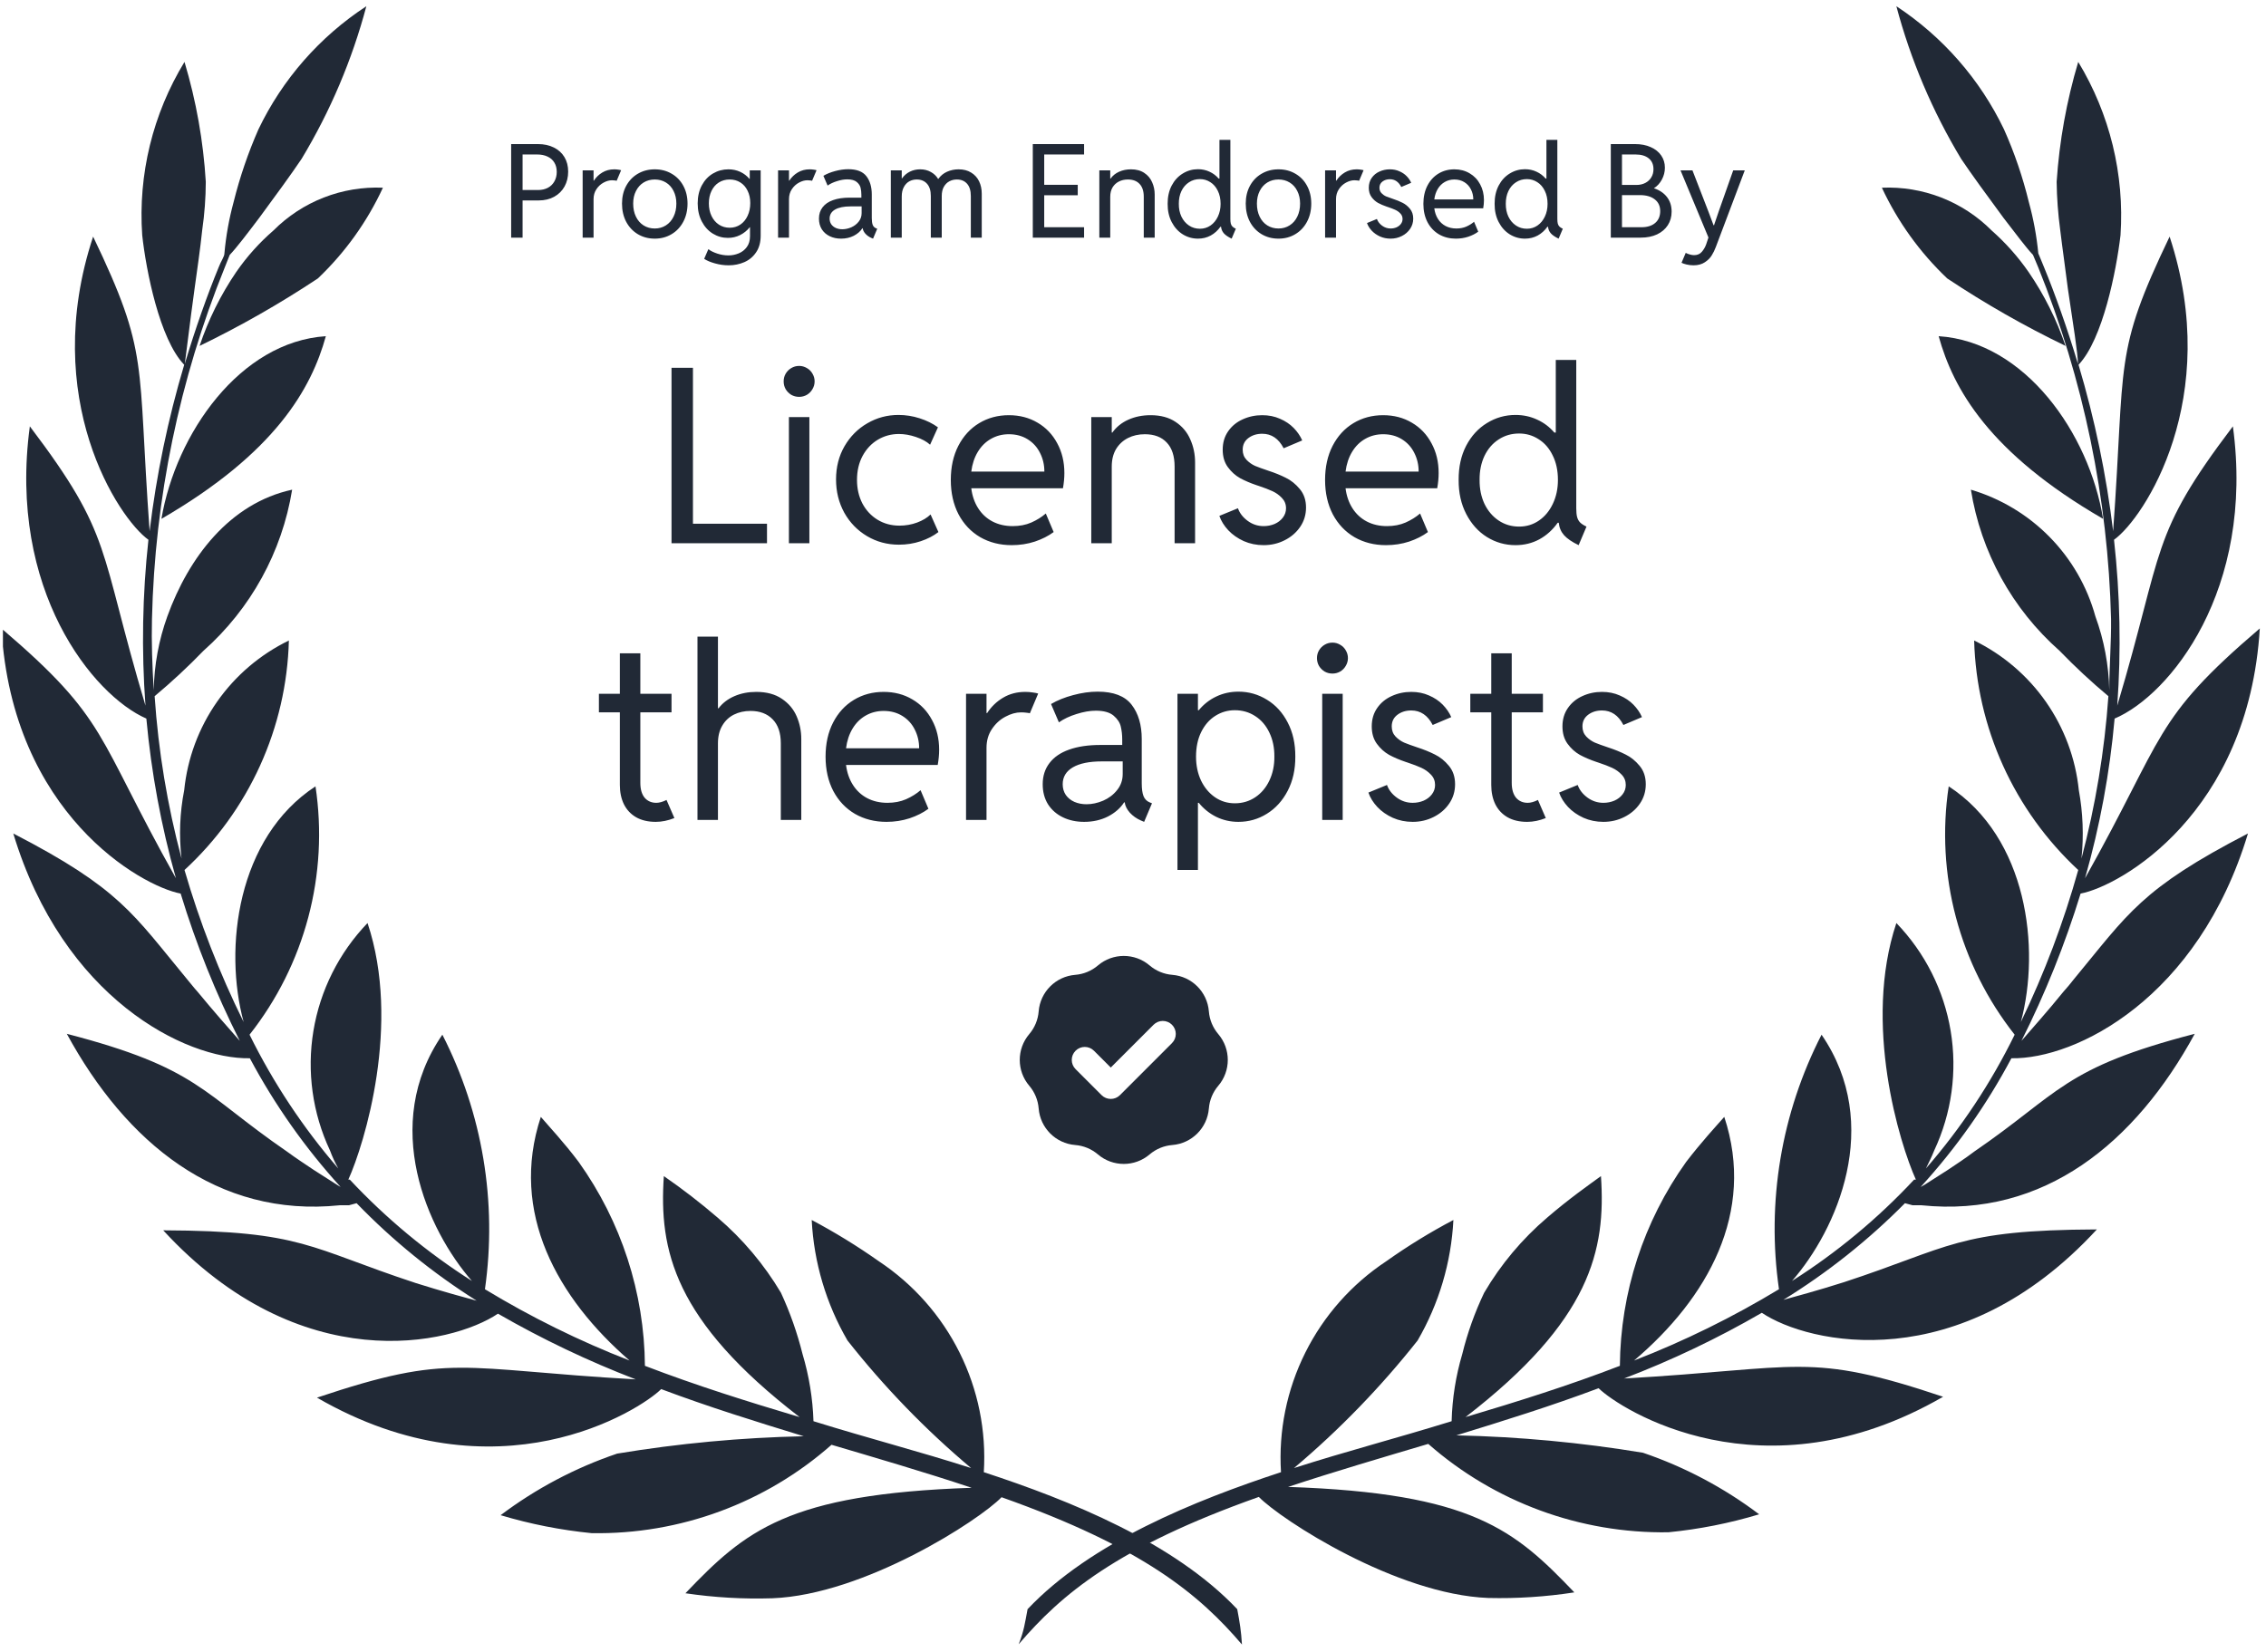
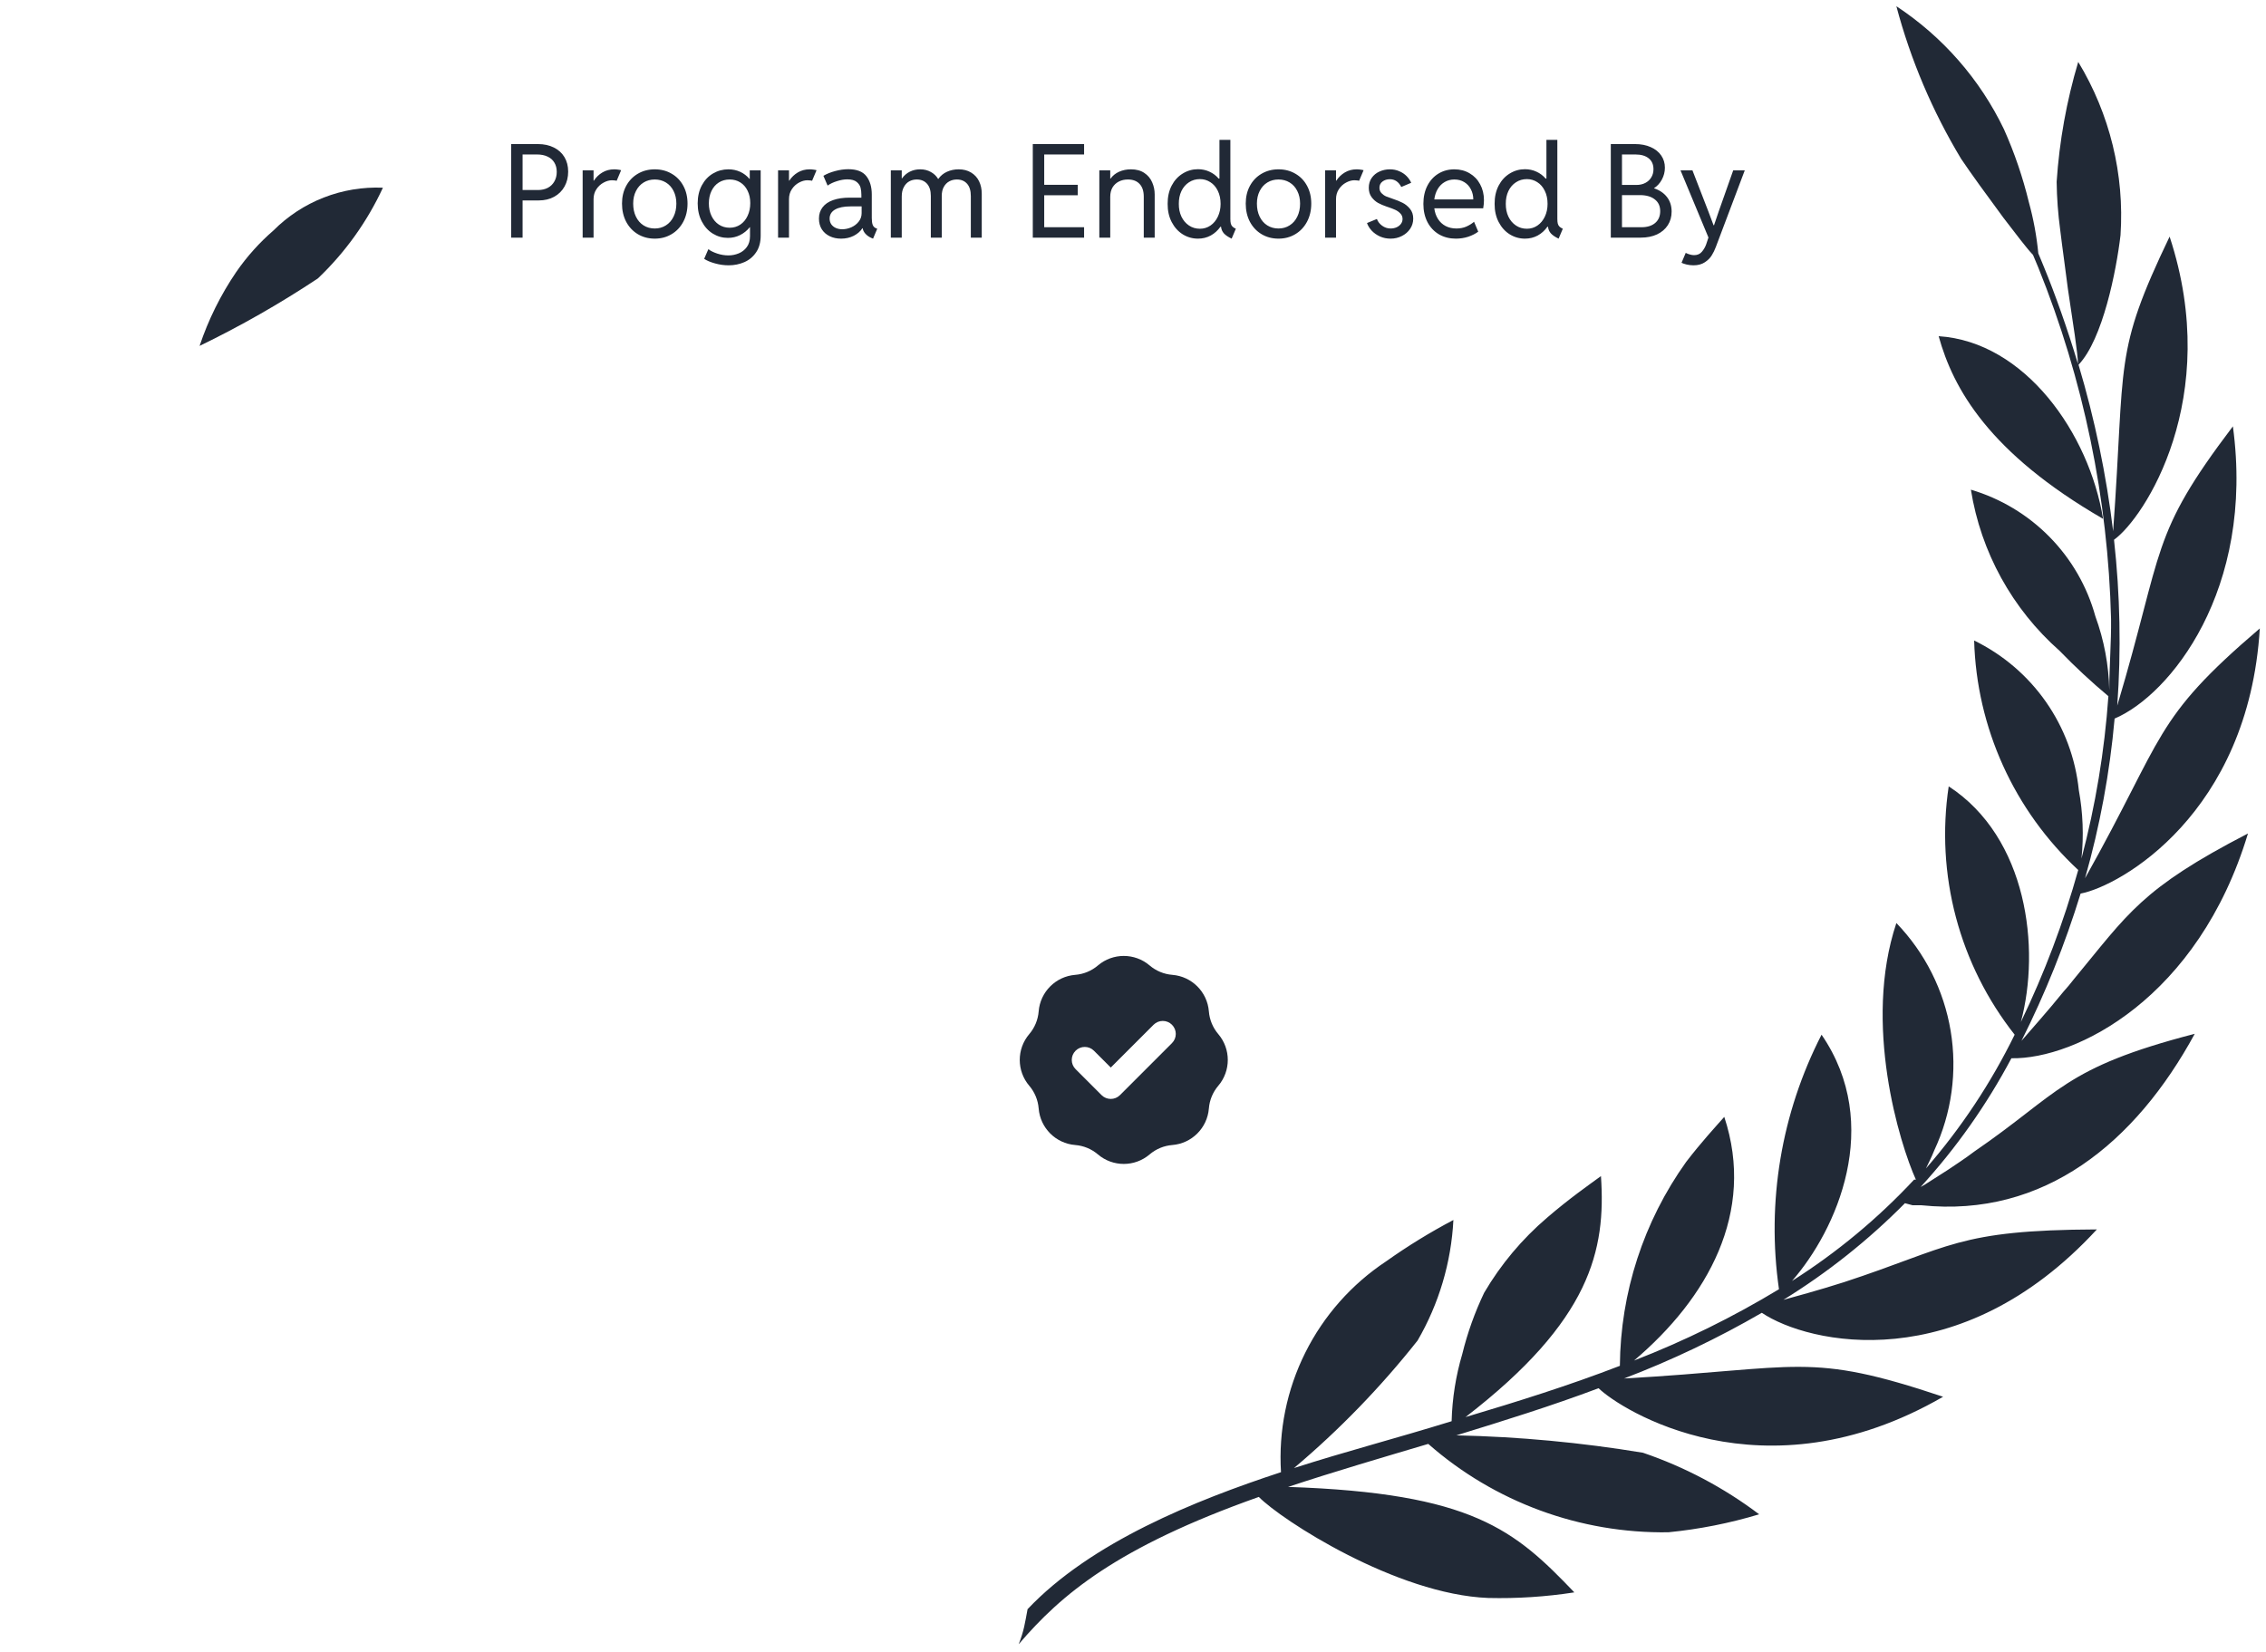
<svg xmlns="http://www.w3.org/2000/svg" width="262" height="191" viewBox="0 0 262 191" fill="none">
  <g clip-path="url(#clip0_6776_3227)">
-     <path d="M143.051 186.097C135.735 178.363 123.734 173.525 113.75 170.254C114.05 165.485 113.087 160.72 110.957 156.439C108.827 152.157 105.604 148.509 101.612 145.86C99.129 144.108 96.536 142.515 93.851 141.09C94.101 145.996 95.519 150.773 97.988 155.025C102.235 160.415 107.024 165.358 112.28 169.777C106.228 167.835 100.518 166.37 94.056 164.36C93.971 161.727 93.546 159.117 92.791 156.592C92.184 154.157 91.349 151.784 90.295 149.505C88.348 146.231 85.876 143.296 82.978 140.818C80.99 139.109 78.913 137.505 76.755 136.014C76.174 144.565 77.918 152.708 92.449 163.883C86.397 162.077 80.516 160.238 74.567 157.955C74.503 149.499 71.829 141.267 66.909 134.378C65.165 132.061 63.489 130.29 62.532 129.165C58.874 140.238 64.481 150.153 72.789 157.342C66.986 155.083 61.392 152.324 56.07 149.097C57.504 139.013 55.785 128.735 51.147 119.66C43.966 130.085 49.403 142.248 54.566 148.143C49.383 144.843 44.639 140.905 40.445 136.422H40.274C42.154 132.266 46.394 118.399 42.496 106.747C39.194 110.183 37.012 114.534 36.237 119.228C35.462 123.923 36.13 128.741 38.154 133.049C38.418 133.766 38.739 134.461 39.111 135.128C35.047 130.427 31.6 125.229 28.854 119.66C32.023 115.643 34.333 111.023 35.644 106.084C36.956 101.145 37.239 95.991 36.479 90.939C27.418 96.867 25.845 109.643 28.17 118.195C25.377 112.546 23.089 106.663 21.332 100.615C25.02 97.218 27.988 93.119 30.061 88.561C32.134 84.002 33.27 79.077 33.401 74.074C30.071 75.692 27.212 78.132 25.093 81.161C22.975 84.19 21.669 87.708 21.298 91.382C20.787 93.985 20.683 96.651 20.99 99.286C19.351 93.142 18.309 86.856 17.879 80.513C19.851 78.864 21.734 77.113 23.52 75.266C28.989 70.415 32.611 63.833 33.778 56.63C26.563 58.197 21.811 64.466 19.349 71.28C18.358 74.025 17.827 76.915 17.776 79.832C17.605 77.004 17.503 74.244 17.571 71.587C17.896 57.644 20.746 43.874 25.982 30.941L26.563 29.476C27.35 28.658 28.615 26.989 29.982 25.183C31.794 22.73 33.778 20.004 34.872 18.369C38.189 12.867 40.71 6.925 42.359 0.72C36.972 4.242 32.655 9.167 29.88 14.962C28.685 17.681 27.724 20.496 27.008 23.377C26.481 25.319 26.126 27.302 25.948 29.305C25.948 29.68 25.538 30.225 25.298 30.873C24.033 33.939 22.563 38.062 21.366 42.082C21.537 40.889 21.948 37.346 22.495 33.394C22.802 31.179 23.144 28.863 23.384 26.58C23.65 24.741 23.788 22.885 23.794 21.026C23.51 16.325 22.684 11.672 21.332 7.16C17.665 13.174 15.957 20.172 16.443 27.193C16.887 31.282 18.46 39.254 21.298 42.184C19.421 48.476 18.083 54.916 17.298 61.434C15.862 41.605 17.298 40.992 10.767 27.363C4.579 46.068 13.673 59.935 17.161 62.422C16.465 68.792 16.35 75.212 16.819 81.603C11.348 63.273 13.126 62.081 3.45 49.305C0.886 68.248 10.767 80.411 16.922 83.102C17.493 89.349 18.637 95.53 20.341 101.569C11.007 84.942 12.614 83.307 0.168 72.677C1.433 94.107 16.34 102.488 20.888 103.34C22.672 109.204 24.96 114.903 27.726 120.375C26.461 118.944 24.717 116.968 22.837 114.686C22.426 114.243 22.05 113.732 21.64 113.255C15.349 105.657 13.913 102.795 1.536 96.39C7.28 115.435 21.435 122.522 28.888 122.385C31.757 127.761 35.283 132.762 39.385 137.274L38.94 137.002L36.273 135.298C35.316 134.651 34.256 133.969 33.196 133.186C23.281 126.372 22.939 123.51 7.724 119.558C14.562 132.13 25.127 140.852 39.282 139.387H40.342L41.231 139.148C45.388 143.448 50.048 147.235 55.113 150.425C54.087 150.153 50.976 149.301 48.069 148.381C35.727 144.327 35.077 142.351 18.87 142.283C34.735 159.522 52.206 155.536 57.574 151.924C62.679 154.866 68.006 157.406 73.507 159.522C52.993 158.364 52.309 156.388 36.65 161.634C57.506 173.695 74.02 163.065 76.448 160.646C81.884 162.691 87.355 164.394 92.928 166.098C85.697 166.252 78.487 166.924 71.353 168.108C66.51 169.749 61.962 172.153 57.882 175.229C61.317 176.257 64.844 176.953 68.413 177.307C78.613 177.475 88.507 173.828 96.142 167.086C101.099 168.551 107.048 170.288 112.348 172.06C91.047 172.775 86.158 177.034 79.251 184.257C82.578 184.749 85.942 184.942 89.303 184.836C99.937 184.428 113.237 175.808 115.801 173.15C132.247 178.976 138.709 184.462 143.598 190.185C143.496 188.584 143.359 187.732 143.051 186.097Z" fill="#212936" />
-     <path d="M18.665 60.003C31.829 52.371 36 44.944 37.675 38.879C27.76 39.527 20.341 50.123 18.665 60.003Z" fill="#212936" />
    <path d="M31.624 26.648C29.99 28.062 28.543 29.676 27.316 31.451C25.516 34.095 24.09 36.973 23.076 40.003C27.806 37.712 32.375 35.105 36.752 32.201C39.9 29.206 42.452 25.646 44.274 21.707C41.937 21.609 39.604 21.997 37.426 22.848C35.248 23.699 33.272 24.993 31.624 26.648Z" fill="#212936" />
    <path d="M118.81 186.097C126.127 178.363 138.162 173.525 148.112 170.254C147.815 165.482 148.783 160.715 150.92 156.433C153.056 152.151 156.286 148.505 160.284 145.86C162.762 144.101 165.355 142.507 168.045 141.09C167.794 145.996 166.376 150.773 163.908 155.025C159.652 160.407 154.864 165.35 149.616 169.777C155.668 167.835 161.343 166.37 167.84 164.36C167.91 161.729 168.324 159.117 169.071 156.592C169.67 154.15 170.517 151.776 171.601 149.505C173.525 146.225 175.987 143.289 178.883 140.818C181.413 138.637 183.704 137.036 185.106 136.014C185.687 144.565 183.944 152.708 169.447 163.883C175.498 162.077 181.379 160.238 187.294 157.955C187.358 149.499 190.032 141.267 194.953 134.378C196.731 132.061 198.372 130.29 199.364 129.166C203.022 140.238 197.415 150.153 188.935 157.342C194.75 155.083 200.355 152.324 205.689 149.097C204.236 139.013 205.957 128.729 210.612 119.66C217.758 130.085 212.356 142.248 207.193 148.143C212.383 144.852 217.128 140.913 221.314 136.422H221.519C219.639 132.266 215.365 118.399 219.263 106.747C222.571 110.179 224.759 114.528 225.54 119.223C226.321 123.917 225.659 128.737 223.639 133.05C223.331 133.833 222.989 134.48 222.682 135.128C226.76 130.437 230.208 125.237 232.939 119.66C229.771 115.643 227.46 111.023 226.149 106.084C224.838 101.145 224.554 95.991 225.314 90.939C234.409 96.867 235.948 109.643 233.657 118.195C236.381 112.54 238.6 106.657 240.29 100.615C236.619 97.206 233.664 93.105 231.598 88.549C229.532 83.992 228.395 79.072 228.255 74.074C231.581 75.698 234.437 78.138 236.555 81.166C238.672 84.195 239.981 87.71 240.358 91.382C240.835 93.989 240.939 96.65 240.666 99.286C242.289 93.139 243.33 86.854 243.777 80.513C241.806 78.864 239.922 77.113 238.136 75.266C232.654 70.425 229.029 63.838 227.879 56.63C231.329 57.653 234.461 59.535 236.979 62.098C239.498 64.661 241.32 67.821 242.273 71.28C243.275 74.024 243.818 76.913 243.88 79.832C243.88 77.004 244.119 74.244 244.085 71.587C243.741 57.646 240.892 43.88 235.674 30.941L235.059 29.476C234.272 28.658 233.042 26.989 231.64 25.183C229.828 22.73 227.845 20.004 226.75 18.369C223.433 12.867 220.912 6.925 219.263 0.72C224.631 4.254 228.933 9.177 231.708 14.962C232.919 17.675 233.88 20.491 234.58 23.377C235.115 25.318 235.481 27.302 235.674 29.305C235.845 29.68 236.05 30.225 236.324 30.873C237.589 33.939 239.059 38.062 240.256 42.082C240.256 40.889 239.675 37.346 239.093 33.394C238.82 31.179 238.478 28.863 238.204 26.58C237.955 24.739 237.818 22.884 237.794 21.026C238.106 16.326 238.943 11.675 240.29 7.16C243.94 13.181 245.647 20.174 245.179 27.193C244.701 31.282 243.128 39.254 240.324 42.184C242.201 48.476 243.54 54.916 244.325 61.434C245.761 41.605 244.325 40.992 250.855 27.363C257.009 46.068 247.915 59.935 244.427 62.422C245.134 68.791 245.26 75.211 244.803 81.603C250.274 63.273 248.496 62.081 258.172 49.305C260.736 68.248 250.855 80.411 244.496 83.102C243.941 89.351 242.796 95.534 241.076 101.569C250.411 84.942 248.838 83.307 261.283 72.677C259.984 94.107 245.111 102.488 240.564 103.34C238.764 109.198 236.477 114.897 233.725 120.375C234.956 118.944 236.734 116.968 238.581 114.686C238.991 114.243 239.401 113.732 239.777 113.255C246.068 105.657 247.538 102.795 259.916 96.39C254.171 115.435 240.016 122.522 232.563 122.385C229.706 127.768 226.179 132.771 222.066 137.274L222.545 137.002L225.212 135.298C226.169 134.651 227.229 133.969 228.255 133.186C238.204 126.372 238.512 123.51 253.761 119.558C246.923 132.13 236.358 140.852 222.169 139.387H221.143L220.254 139.148C216.032 143.415 211.314 147.167 206.202 150.323C207.193 150.051 210.339 149.199 213.211 148.279C225.588 144.225 226.238 142.248 242.444 142.18C226.58 159.42 209.074 155.434 203.706 151.822C198.608 154.777 193.28 157.318 187.773 159.42C208.287 158.262 209.005 156.285 224.665 161.532C203.808 173.593 187.294 162.963 184.833 160.544C179.396 162.588 173.926 164.292 168.387 165.995C175.617 166.152 182.827 166.824 189.961 168.006C194.793 169.65 199.329 172.054 203.398 175.126C199.976 176.159 196.46 176.855 192.902 177.205C182.693 177.358 172.794 173.714 165.139 166.984C160.215 168.449 154.266 170.186 148.932 171.958C170.267 172.673 175.122 176.932 182.029 184.155C178.738 184.664 175.409 184.881 172.079 184.802C161.446 184.393 148.146 175.774 145.547 173.116C129.102 178.942 122.674 184.428 117.784 190.151C118.4 188.584 118.502 187.732 118.81 186.097Z" fill="#212936" />
    <path d="M243.162 60.003C229.964 52.371 225.827 44.944 224.152 38.879C234.136 39.527 241.555 50.123 243.162 60.003Z" fill="#212936" />
-     <path d="M230.272 26.648C231.885 28.073 233.32 29.685 234.546 31.452C236.358 34.093 237.796 36.971 238.82 40.003C234.086 37.72 229.516 35.113 225.143 32.201C221.986 29.207 219.423 25.647 217.587 21.708C219.93 21.607 222.269 21.994 224.453 22.844C226.637 23.695 228.619 24.99 230.272 26.648Z" fill="#212936" />
  </g>
  <path d="M59.101 16.662H62.199C62.899 16.662 63.51 16.794 64.034 17.058C64.563 17.317 64.971 17.687 65.26 18.166C65.549 18.646 65.693 19.206 65.693 19.847C65.693 20.488 65.554 21.061 65.275 21.565C64.996 22.069 64.597 22.466 64.078 22.754C63.564 23.038 62.967 23.18 62.287 23.18H60.422V27.482H59.101V16.662ZM62.199 21.976C62.634 21.976 63.016 21.891 63.344 21.719C63.672 21.543 63.924 21.296 64.1 20.978C64.281 20.66 64.372 20.293 64.372 19.877C64.372 19.461 64.279 19.101 64.093 18.798C63.912 18.494 63.65 18.264 63.307 18.108C62.97 17.946 62.571 17.865 62.111 17.865H60.422V21.976H62.199ZM67.367 19.701H68.629V20.89H68.666C68.925 20.493 69.253 20.178 69.65 19.943C70.051 19.703 70.509 19.583 71.023 19.583C71.179 19.583 71.333 19.595 71.485 19.62C71.637 19.639 71.747 19.662 71.815 19.686L71.302 20.904C71.272 20.89 71.204 20.878 71.096 20.868C70.993 20.853 70.881 20.846 70.758 20.846C70.445 20.846 70.122 20.936 69.789 21.117C69.457 21.294 69.18 21.548 68.96 21.881C68.74 22.209 68.629 22.593 68.629 23.033V27.482H67.367V19.701ZM75.706 27.599C74.982 27.599 74.331 27.428 73.753 27.085C73.181 26.743 72.731 26.266 72.403 25.654C72.08 25.037 71.918 24.335 71.918 23.547C71.918 22.774 72.08 22.089 72.403 21.492C72.731 20.89 73.181 20.422 73.753 20.09C74.331 19.752 74.982 19.583 75.706 19.583C76.435 19.583 77.086 19.752 77.659 20.09C78.236 20.422 78.686 20.89 79.009 21.492C79.332 22.089 79.494 22.774 79.494 23.547C79.494 24.33 79.33 25.03 79.002 25.647C78.674 26.263 78.222 26.743 77.644 27.085C77.071 27.428 76.425 27.599 75.706 27.599ZM75.706 26.425C76.186 26.425 76.614 26.305 76.991 26.065C77.372 25.825 77.668 25.488 77.879 25.052C78.094 24.616 78.202 24.115 78.202 23.547C78.202 22.994 78.094 22.507 77.879 22.086C77.668 21.661 77.372 21.333 76.991 21.103C76.614 20.873 76.186 20.758 75.706 20.758C75.226 20.758 74.798 20.873 74.421 21.103C74.044 21.333 73.749 21.661 73.533 22.086C73.318 22.507 73.21 22.994 73.21 23.547C73.21 24.115 73.315 24.616 73.526 25.052C73.736 25.488 74.03 25.825 74.407 26.065C74.788 26.305 75.222 26.425 75.706 26.425ZM84.251 30.683C83.717 30.683 83.191 30.609 82.672 30.462C82.154 30.32 81.735 30.144 81.417 29.934L81.902 28.818C82.161 29.014 82.504 29.183 82.93 29.325C83.36 29.466 83.791 29.537 84.221 29.537C84.632 29.537 85.029 29.459 85.411 29.302C85.792 29.146 86.106 28.901 86.35 28.568C86.595 28.236 86.717 27.815 86.717 27.306V26.278H86.688C86.375 26.669 86 26.973 85.565 27.188C85.134 27.404 84.667 27.511 84.163 27.511C83.536 27.511 82.956 27.347 82.423 27.02C81.889 26.692 81.464 26.224 81.146 25.617C80.828 25.011 80.668 24.311 80.668 23.518C80.668 22.72 80.83 22.023 81.153 21.426C81.476 20.829 81.907 20.373 82.445 20.06C82.988 19.742 83.58 19.583 84.221 19.583C84.711 19.583 85.163 19.679 85.579 19.869C85.996 20.06 86.353 20.332 86.651 20.684H86.688V19.701H87.951V27.247C87.951 28.015 87.777 28.657 87.429 29.17C87.082 29.689 86.627 30.071 86.064 30.316C85.501 30.56 84.897 30.683 84.251 30.683ZM84.368 26.337C84.823 26.337 85.232 26.217 85.594 25.977C85.956 25.732 86.238 25.395 86.438 24.964C86.644 24.529 86.747 24.037 86.747 23.488C86.747 22.945 86.644 22.468 86.438 22.057C86.238 21.641 85.956 21.32 85.594 21.095C85.237 20.87 84.828 20.758 84.368 20.758C83.894 20.758 83.473 20.875 83.106 21.11C82.743 21.34 82.462 21.666 82.261 22.086C82.061 22.502 81.96 22.98 81.96 23.518C81.96 24.061 82.063 24.548 82.269 24.979C82.474 25.404 82.758 25.737 83.12 25.977C83.487 26.217 83.903 26.337 84.368 26.337ZM89.962 19.701H91.225V20.89H91.261C91.521 20.493 91.849 20.178 92.245 19.943C92.646 19.703 93.104 19.583 93.618 19.583C93.774 19.583 93.928 19.595 94.08 19.62C94.232 19.639 94.342 19.662 94.411 19.686L93.897 20.904C93.867 20.89 93.799 20.878 93.691 20.868C93.588 20.853 93.476 20.846 93.353 20.846C93.04 20.846 92.717 20.936 92.385 21.117C92.052 21.294 91.775 21.548 91.555 21.881C91.335 22.209 91.225 22.593 91.225 23.033V27.482H89.962V19.701ZM97.244 27.599C96.76 27.599 96.324 27.506 95.938 27.32C95.551 27.134 95.245 26.868 95.02 26.52C94.8 26.168 94.689 25.754 94.689 25.28C94.689 24.771 94.829 24.335 95.108 23.973C95.387 23.606 95.791 23.329 96.319 23.143C96.853 22.953 97.494 22.857 98.243 22.857H99.593V22.52C99.593 22.236 99.564 21.971 99.505 21.727C99.451 21.482 99.305 21.257 99.065 21.051C98.825 20.846 98.458 20.743 97.964 20.743C97.601 20.743 97.205 20.811 96.774 20.949C96.349 21.081 95.986 21.252 95.688 21.462L95.203 20.332C95.595 20.102 96.05 19.918 96.569 19.781C97.092 19.639 97.597 19.569 98.081 19.569C99.06 19.569 99.757 19.838 100.173 20.376C100.589 20.914 100.797 21.619 100.797 22.49V25.221C100.797 25.564 100.834 25.828 100.907 26.014C100.981 26.195 101.105 26.322 101.282 26.395L101.428 26.454L100.944 27.599L100.738 27.511C100.479 27.399 100.254 27.24 100.063 27.034C99.877 26.824 99.772 26.611 99.747 26.395H99.711C99.481 26.753 99.148 27.044 98.712 27.269C98.277 27.489 97.787 27.599 97.244 27.599ZM95.923 25.28C95.923 25.529 95.986 25.75 96.114 25.94C96.246 26.126 96.422 26.268 96.642 26.366C96.867 26.464 97.117 26.513 97.391 26.513C97.729 26.513 98.071 26.439 98.419 26.293C98.766 26.141 99.052 25.923 99.278 25.639C99.508 25.355 99.623 25.025 99.623 24.648V23.87H98.331C97.562 23.87 96.968 23.993 96.547 24.237C96.131 24.482 95.923 24.829 95.923 25.28ZM102.999 19.701H104.262V20.626H104.299C104.534 20.293 104.832 20.036 105.194 19.855C105.556 19.674 105.955 19.583 106.391 19.583C106.851 19.583 107.26 19.683 107.617 19.884C107.979 20.08 108.26 20.347 108.461 20.684H108.498C108.752 20.322 109.085 20.048 109.496 19.862C109.912 19.676 110.36 19.583 110.839 19.583C111.402 19.583 111.884 19.708 112.286 19.957C112.692 20.202 112.998 20.538 113.203 20.963C113.409 21.389 113.512 21.869 113.512 22.402V27.482H112.249V22.666C112.249 22.05 112.105 21.577 111.816 21.25C111.527 20.922 111.133 20.758 110.634 20.758C110.316 20.758 110.025 20.829 109.76 20.971C109.496 21.113 109.283 21.328 109.122 21.617C108.965 21.9 108.887 22.25 108.887 22.666V27.482H107.624V22.666C107.624 22.05 107.477 21.577 107.184 21.25C106.89 20.922 106.494 20.758 105.994 20.758C105.676 20.758 105.385 20.831 105.121 20.978C104.862 21.125 104.654 21.347 104.497 21.646C104.34 21.94 104.262 22.299 104.262 22.725V27.482H102.999V19.701ZM119.414 16.662H125.345V17.865H120.735V21.374H124.611V22.578H120.735V26.278H125.345V27.482H119.414V16.662ZM127.107 19.701H128.369V20.655H128.406C128.656 20.308 128.984 20.043 129.39 19.862C129.801 19.676 130.259 19.583 130.763 19.583C131.384 19.583 131.9 19.723 132.312 20.002C132.723 20.276 133.024 20.635 133.214 21.081C133.41 21.521 133.508 21.991 133.508 22.49V27.482H132.245V22.754C132.245 22.104 132.084 21.609 131.761 21.272C131.443 20.929 130.993 20.758 130.41 20.758C130.024 20.758 129.676 20.836 129.368 20.993C129.06 21.149 128.815 21.377 128.634 21.675C128.458 21.974 128.369 22.334 128.369 22.754V27.482H127.107V19.701ZM142.405 27.599C141.999 27.404 141.7 27.201 141.51 26.99C141.319 26.775 141.209 26.518 141.179 26.219H141.113C140.805 26.655 140.428 26.995 139.983 27.24C139.537 27.48 139.048 27.599 138.515 27.599C137.878 27.599 137.291 27.433 136.753 27.1C136.219 26.767 135.794 26.295 135.475 25.683C135.157 25.072 135.001 24.369 135.006 23.577C135.001 22.779 135.155 22.077 135.468 21.47C135.786 20.863 136.214 20.395 136.753 20.068C137.291 19.735 137.878 19.569 138.515 19.569C138.989 19.569 139.432 19.664 139.843 19.855C140.254 20.041 140.609 20.308 140.908 20.655H140.996V16.177H142.258V25.324C142.258 25.549 142.276 25.727 142.31 25.86C142.344 25.992 142.405 26.104 142.493 26.197C142.586 26.29 142.718 26.376 142.89 26.454L142.405 27.599ZM138.735 26.454C139.19 26.454 139.599 26.329 139.961 26.08C140.323 25.83 140.607 25.488 140.812 25.052C141.023 24.612 141.128 24.12 141.128 23.577C141.128 22.999 141.02 22.495 140.805 22.064C140.594 21.629 140.306 21.296 139.939 21.066C139.577 20.831 139.175 20.714 138.735 20.714C138.265 20.714 137.844 20.836 137.472 21.081C137.1 21.32 136.809 21.658 136.599 22.094C136.393 22.529 136.293 23.024 136.298 23.577C136.293 24.12 136.393 24.612 136.599 25.052C136.809 25.488 137.1 25.83 137.472 26.08C137.844 26.329 138.265 26.454 138.735 26.454ZM147.823 27.599C147.098 27.599 146.448 27.428 145.87 27.085C145.298 26.743 144.847 26.266 144.519 25.654C144.196 25.037 144.035 24.335 144.035 23.547C144.035 22.774 144.196 22.089 144.519 21.492C144.847 20.89 145.298 20.422 145.87 20.09C146.448 19.752 147.098 19.583 147.823 19.583C148.552 19.583 149.203 19.752 149.775 20.09C150.353 20.422 150.803 20.89 151.126 21.492C151.449 22.089 151.611 22.774 151.611 23.547C151.611 24.33 151.447 25.03 151.119 25.647C150.791 26.263 150.338 26.743 149.761 27.085C149.188 27.428 148.542 27.599 147.823 27.599ZM147.823 26.425C148.302 26.425 148.731 26.305 149.107 26.065C149.489 25.825 149.785 25.488 149.996 25.052C150.211 24.616 150.319 24.115 150.319 23.547C150.319 22.994 150.211 22.507 149.996 22.086C149.785 21.661 149.489 21.333 149.107 21.103C148.731 20.873 148.302 20.758 147.823 20.758C147.343 20.758 146.915 20.873 146.538 21.103C146.161 21.333 145.865 21.661 145.65 22.086C145.435 22.507 145.327 22.994 145.327 23.547C145.327 24.115 145.432 24.616 145.643 25.052C145.853 25.488 146.147 25.825 146.523 26.065C146.905 26.305 147.338 26.425 147.823 26.425ZM153.211 19.701H154.474V20.89H154.51C154.77 20.493 155.098 20.178 155.494 19.943C155.895 19.703 156.353 19.583 156.867 19.583C157.023 19.583 157.178 19.595 157.329 19.62C157.481 19.639 157.591 19.662 157.66 19.686L157.146 20.904C157.116 20.89 157.048 20.878 156.94 20.868C156.837 20.853 156.725 20.846 156.602 20.846C156.289 20.846 155.966 20.936 155.633 21.117C155.301 21.294 155.024 21.548 154.804 21.881C154.584 22.209 154.474 22.593 154.474 23.033V27.482H153.211V19.701ZM160.787 27.599C160.346 27.599 159.938 27.516 159.561 27.35C159.184 27.178 158.866 26.956 158.607 26.682C158.347 26.403 158.164 26.107 158.056 25.794L159.201 25.324C159.309 25.627 159.509 25.887 159.803 26.102C160.097 26.317 160.425 26.425 160.787 26.425C161.027 26.425 161.252 26.381 161.462 26.293C161.673 26.2 161.841 26.07 161.969 25.904C162.101 25.732 162.167 25.539 162.167 25.324C162.167 25.074 162.081 24.861 161.91 24.685C161.744 24.509 161.548 24.369 161.323 24.267C161.098 24.164 160.823 24.059 160.5 23.951L160.346 23.9C159.969 23.772 159.632 23.628 159.333 23.466C159.04 23.3 158.788 23.073 158.577 22.784C158.367 22.495 158.262 22.138 158.262 21.712C158.262 21.276 158.374 20.897 158.599 20.574C158.824 20.251 159.123 20.006 159.495 19.84C159.867 19.669 160.268 19.583 160.699 19.583C161.1 19.583 161.465 19.657 161.792 19.803C162.125 19.945 162.407 20.134 162.637 20.369C162.867 20.604 163.043 20.86 163.165 21.139L162.02 21.624C161.712 21.027 161.271 20.728 160.699 20.728C160.366 20.728 160.082 20.816 159.847 20.993C159.612 21.169 159.495 21.409 159.495 21.712C159.495 21.962 159.573 22.17 159.73 22.336C159.886 22.497 160.062 22.622 160.258 22.71C160.459 22.794 160.728 22.891 161.066 23.004C161.472 23.136 161.834 23.283 162.152 23.445C162.475 23.601 162.764 23.834 163.018 24.142C163.273 24.445 163.4 24.825 163.4 25.28C163.4 25.72 163.28 26.116 163.04 26.469C162.801 26.821 162.48 27.098 162.079 27.298C161.682 27.499 161.252 27.599 160.787 27.599ZM168.333 27.599C167.609 27.599 166.96 27.435 166.388 27.108C165.82 26.775 165.375 26.305 165.052 25.698C164.734 25.086 164.575 24.379 164.575 23.577C164.575 22.779 164.729 22.079 165.037 21.477C165.35 20.87 165.779 20.403 166.322 20.075C166.865 19.747 167.477 19.583 168.157 19.583C168.818 19.583 169.407 19.737 169.926 20.046C170.445 20.349 170.849 20.772 171.137 21.316C171.431 21.854 171.578 22.466 171.578 23.151C171.578 23.454 171.548 23.767 171.49 24.09H165.837C165.896 24.56 166.038 24.971 166.263 25.324C166.488 25.676 166.782 25.948 167.144 26.139C167.511 26.329 167.927 26.425 168.392 26.425C168.818 26.425 169.199 26.351 169.537 26.205C169.88 26.053 170.178 25.867 170.433 25.647L170.917 26.792C170.594 27.032 170.208 27.227 169.757 27.379C169.307 27.526 168.832 27.599 168.333 27.599ZM170.345 23.063C170.345 22.642 170.254 22.255 170.073 21.903C169.897 21.55 169.642 21.272 169.31 21.066C168.977 20.86 168.593 20.758 168.157 20.758C167.751 20.758 167.381 20.853 167.049 21.044C166.721 21.23 166.451 21.497 166.241 21.844C166.031 22.192 165.896 22.598 165.837 23.063H170.345ZM180.211 27.599C179.805 27.404 179.506 27.201 179.315 26.99C179.124 26.775 179.014 26.518 178.985 26.219H178.919C178.61 26.655 178.234 26.995 177.788 27.24C177.343 27.48 176.854 27.599 176.32 27.599C175.684 27.599 175.097 27.433 174.558 27.1C174.025 26.767 173.599 26.295 173.281 25.683C172.963 25.072 172.806 24.369 172.811 23.577C172.806 22.779 172.96 22.077 173.274 21.47C173.592 20.863 174.02 20.395 174.558 20.068C175.097 19.735 175.684 19.569 176.32 19.569C176.795 19.569 177.238 19.664 177.649 19.855C178.06 20.041 178.415 20.308 178.713 20.655H178.801V16.177H180.064V25.324C180.064 25.549 180.081 25.727 180.115 25.86C180.15 25.992 180.211 26.104 180.299 26.197C180.392 26.29 180.524 26.376 180.695 26.454L180.211 27.599ZM176.54 26.454C176.995 26.454 177.404 26.329 177.766 26.08C178.128 25.83 178.412 25.488 178.618 25.052C178.828 24.612 178.933 24.12 178.933 23.577C178.933 22.999 178.826 22.495 178.61 22.064C178.4 21.629 178.111 21.296 177.744 21.066C177.382 20.831 176.981 20.714 176.54 20.714C176.07 20.714 175.65 20.836 175.278 21.081C174.906 21.32 174.615 21.658 174.404 22.094C174.199 22.529 174.098 23.024 174.103 23.577C174.098 24.12 174.199 24.612 174.404 25.052C174.615 25.488 174.906 25.83 175.278 26.08C175.65 26.329 176.07 26.454 176.54 26.454ZM186.245 16.662H189.049C189.739 16.662 190.344 16.779 190.862 17.014C191.386 17.244 191.79 17.567 192.074 17.983C192.357 18.394 192.499 18.864 192.499 19.392C192.499 19.877 192.382 20.337 192.147 20.772C191.912 21.203 191.606 21.536 191.229 21.771C191.88 21.986 192.384 22.326 192.742 22.791C193.099 23.256 193.277 23.816 193.277 24.472C193.277 25.064 193.131 25.588 192.837 26.043C192.543 26.498 192.127 26.853 191.589 27.108C191.051 27.357 190.424 27.482 189.71 27.482H186.245V16.662ZM189.798 26.278C190.463 26.278 190.99 26.114 191.376 25.786C191.763 25.453 191.956 24.996 191.956 24.413C191.956 23.831 191.746 23.378 191.325 23.055C190.909 22.727 190.336 22.564 189.607 22.564H187.537V26.278H189.798ZM189.196 21.389C189.592 21.389 189.94 21.311 190.238 21.154C190.537 20.997 190.767 20.782 190.928 20.508C191.095 20.234 191.178 19.921 191.178 19.569C191.178 19.02 190.992 18.599 190.62 18.306C190.253 18.012 189.749 17.865 189.108 17.865H187.537V21.389H189.196ZM195.803 30.683C195.529 30.683 195.26 30.651 194.995 30.587C194.736 30.523 194.545 30.457 194.423 30.389L194.907 29.244C195.064 29.327 195.228 29.391 195.399 29.435C195.57 29.483 195.727 29.508 195.869 29.508C196.255 29.508 196.556 29.378 196.772 29.119C196.992 28.864 197.158 28.578 197.271 28.26L197.535 27.467L194.305 19.701H195.685L197.521 24.443L198.122 26.043H198.181L198.724 24.443L200.398 19.701H201.734L198.387 28.568C198.26 28.911 198.103 29.232 197.917 29.53C197.736 29.834 197.469 30.1 197.117 30.33C196.764 30.565 196.326 30.683 195.803 30.683Z" fill="#212936" />
-   <path d="M77.643 42.537H80.121V60.568H88.682V62.826H77.643V42.537ZM91.215 48.236H93.582V62.826H91.215V48.236ZM92.398 45.896C92.068 45.896 91.765 45.818 91.49 45.662C91.224 45.497 91.008 45.281 90.843 45.015C90.687 44.74 90.609 44.437 90.609 44.106C90.609 43.776 90.687 43.478 90.843 43.212C91.008 42.937 91.224 42.721 91.49 42.565C91.765 42.4 92.068 42.317 92.398 42.317C92.719 42.317 93.018 42.4 93.293 42.565C93.568 42.721 93.784 42.937 93.94 43.212C94.105 43.487 94.188 43.785 94.188 44.106C94.188 44.428 94.105 44.726 93.94 45.001C93.784 45.276 93.568 45.497 93.293 45.662C93.018 45.818 92.719 45.896 92.398 45.896ZM103.933 62.991C102.584 62.991 101.354 62.66 100.244 62C99.133 61.339 98.257 60.435 97.615 59.288C96.982 58.132 96.665 56.852 96.665 55.448C96.665 54.017 96.991 52.737 97.642 51.608C98.303 50.47 99.184 49.585 100.285 48.951C101.386 48.309 102.584 47.988 103.878 47.988C104.713 47.988 105.529 48.116 106.328 48.373C107.135 48.63 107.842 48.979 108.447 49.419L107.539 51.429C107.135 51.062 106.589 50.764 105.901 50.534C105.222 50.305 104.566 50.19 103.933 50.19C103.052 50.19 102.24 50.41 101.496 50.851C100.762 51.291 100.175 51.915 99.735 52.723C99.303 53.53 99.088 54.457 99.088 55.503C99.088 56.503 99.294 57.407 99.707 58.215C100.129 59.013 100.712 59.642 101.455 60.1C102.208 60.559 103.052 60.789 103.988 60.789C104.713 60.789 105.396 60.669 106.039 60.431C106.681 60.192 107.199 59.88 107.594 59.495L108.502 61.532C107.933 61.972 107.25 62.326 106.451 62.592C105.662 62.858 104.823 62.991 103.933 62.991ZM116.981 63.046C115.623 63.046 114.407 62.739 113.334 62.124C112.269 61.5 111.434 60.619 110.828 59.481C110.232 58.334 109.934 57.008 109.934 55.503C109.934 54.008 110.223 52.695 110.801 51.567C111.388 50.429 112.191 49.553 113.21 48.938C114.228 48.323 115.375 48.016 116.651 48.016C117.889 48.016 118.995 48.304 119.968 48.883C120.941 49.452 121.698 50.245 122.239 51.264C122.789 52.273 123.065 53.42 123.065 54.705C123.065 55.274 123.01 55.861 122.9 56.467H112.301C112.411 57.348 112.677 58.118 113.1 58.779C113.522 59.44 114.072 59.949 114.751 60.307C115.439 60.665 116.219 60.844 117.091 60.844C117.889 60.844 118.605 60.706 119.238 60.431C119.881 60.146 120.44 59.798 120.918 59.385L121.826 61.532C121.22 61.981 120.495 62.349 119.651 62.633C118.807 62.908 117.917 63.046 116.981 63.046ZM120.752 54.54C120.752 53.751 120.583 53.026 120.243 52.365C119.913 51.704 119.436 51.181 118.812 50.796C118.188 50.41 117.467 50.218 116.651 50.218C115.889 50.218 115.196 50.397 114.572 50.755C113.958 51.103 113.453 51.603 113.058 52.255C112.664 52.906 112.411 53.668 112.301 54.54H120.752ZM126.175 48.236H128.543V50.025H128.612C129.08 49.373 129.695 48.878 130.456 48.538C131.227 48.19 132.085 48.016 133.03 48.016C134.195 48.016 135.163 48.277 135.934 48.8C136.705 49.314 137.269 49.988 137.627 50.823C137.994 51.649 138.178 52.53 138.178 53.466V62.826H135.81V53.962C135.81 52.741 135.508 51.814 134.902 51.181C134.305 50.539 133.461 50.218 132.369 50.218C131.644 50.218 130.993 50.364 130.415 50.658C129.837 50.952 129.378 51.379 129.038 51.938C128.708 52.498 128.543 53.172 128.543 53.962V62.826H126.175V48.236ZM146.106 63.046C145.28 63.046 144.514 62.89 143.807 62.578C143.101 62.257 142.504 61.839 142.018 61.325C141.532 60.802 141.188 60.247 140.986 59.66L143.133 58.779C143.335 59.348 143.711 59.834 144.262 60.238C144.812 60.642 145.427 60.844 146.106 60.844C146.556 60.844 146.978 60.761 147.372 60.596C147.767 60.422 148.083 60.178 148.322 59.866C148.57 59.545 148.694 59.183 148.694 58.779C148.694 58.311 148.533 57.912 148.212 57.581C147.9 57.251 147.533 56.99 147.111 56.797C146.689 56.604 146.175 56.407 145.569 56.205L145.28 56.109C144.574 55.87 143.94 55.599 143.381 55.297C142.83 54.985 142.358 54.558 141.963 54.017C141.568 53.475 141.371 52.805 141.371 52.007C141.371 51.19 141.582 50.479 142.004 49.874C142.426 49.268 142.986 48.809 143.683 48.497C144.381 48.176 145.133 48.016 145.941 48.016C146.693 48.016 147.377 48.153 147.992 48.428C148.616 48.694 149.143 49.048 149.575 49.488C150.006 49.929 150.336 50.41 150.566 50.934L148.418 51.842C147.84 50.722 147.014 50.163 145.941 50.163C145.317 50.163 144.785 50.328 144.344 50.658C143.904 50.989 143.683 51.438 143.683 52.007C143.683 52.475 143.83 52.865 144.124 53.177C144.418 53.48 144.748 53.714 145.115 53.879C145.491 54.035 145.996 54.218 146.629 54.43C147.391 54.677 148.07 54.953 148.666 55.255C149.272 55.549 149.813 55.985 150.29 56.563C150.767 57.132 151.006 57.843 151.006 58.696C151.006 59.522 150.781 60.266 150.332 60.926C149.882 61.587 149.281 62.105 148.528 62.482C147.785 62.858 146.978 63.046 146.106 63.046ZM160.255 63.046C158.897 63.046 157.682 62.739 156.608 62.124C155.544 61.5 154.709 60.619 154.103 59.481C153.506 58.334 153.208 57.008 153.208 55.503C153.208 54.008 153.497 52.695 154.075 51.567C154.663 50.429 155.466 49.553 156.484 48.938C157.503 48.323 158.65 48.016 159.925 48.016C161.164 48.016 162.27 48.304 163.242 48.883C164.215 49.452 164.972 50.245 165.513 51.264C166.064 52.273 166.339 53.42 166.339 54.705C166.339 55.274 166.284 55.861 166.174 56.467H155.576C155.686 57.348 155.952 58.118 156.374 58.779C156.796 59.44 157.347 59.949 158.026 60.307C158.714 60.665 159.494 60.844 160.366 60.844C161.164 60.844 161.88 60.706 162.513 60.431C163.155 60.146 163.715 59.798 164.192 59.385L165.1 61.532C164.495 61.981 163.77 62.349 162.926 62.633C162.082 62.908 161.191 63.046 160.255 63.046ZM164.027 54.54C164.027 53.751 163.857 53.026 163.518 52.365C163.187 51.704 162.71 51.181 162.086 50.796C161.462 50.41 160.742 50.218 159.925 50.218C159.164 50.218 158.471 50.397 157.847 50.755C157.232 51.103 156.727 51.603 156.333 52.255C155.938 52.906 155.686 53.668 155.576 54.54H164.027ZM182.526 63.046C181.764 62.679 181.205 62.298 180.847 61.904C180.489 61.5 180.282 61.018 180.227 60.458H180.103C179.525 61.275 178.819 61.913 177.984 62.371C177.149 62.821 176.231 63.046 175.231 63.046C174.038 63.046 172.937 62.734 171.927 62.11C170.927 61.486 170.129 60.6 169.533 59.453C168.936 58.306 168.642 56.99 168.652 55.503C168.642 54.008 168.931 52.691 169.519 51.553C170.115 50.415 170.918 49.539 171.927 48.924C172.937 48.3 174.038 47.988 175.231 47.988C176.121 47.988 176.951 48.167 177.722 48.525C178.493 48.873 179.158 49.373 179.718 50.025H179.883V41.629H182.251V58.779C182.251 59.201 182.283 59.536 182.347 59.784C182.411 60.032 182.526 60.243 182.691 60.417C182.865 60.591 183.113 60.752 183.434 60.899L182.526 63.046ZM175.644 60.899C176.497 60.899 177.263 60.665 177.942 60.197C178.621 59.729 179.154 59.086 179.539 58.27C179.934 57.444 180.131 56.522 180.131 55.503C180.131 54.42 179.929 53.475 179.525 52.668C179.131 51.851 178.589 51.227 177.901 50.796C177.222 50.355 176.47 50.135 175.644 50.135C174.763 50.135 173.974 50.364 173.276 50.823C172.579 51.273 172.033 51.906 171.638 52.723C171.253 53.539 171.065 54.466 171.074 55.503C171.065 56.522 171.253 57.444 171.638 58.27C172.033 59.086 172.579 59.729 173.276 60.197C173.974 60.665 174.763 60.899 175.644 60.899ZM75.826 95.046C74.927 95.046 74.165 94.867 73.541 94.509C72.927 94.151 72.459 93.651 72.138 93.009C71.826 92.367 71.669 91.623 71.669 90.779V82.383H69.247V80.236H71.669V75.556H74.037V80.236H77.643V82.383H74.037V90.531C74.037 91.275 74.202 91.848 74.532 92.252C74.872 92.646 75.322 92.844 75.881 92.844C76.23 92.844 76.625 92.734 77.065 92.513L77.974 94.606C77.239 94.899 76.524 95.046 75.826 95.046ZM80.644 73.629H83.011V81.915H83.08C83.539 81.309 84.149 80.841 84.911 80.511C85.672 80.181 86.516 80.016 87.443 80.016C88.636 80.016 89.623 80.282 90.403 80.814C91.182 81.337 91.751 82.011 92.109 82.837C92.467 83.663 92.646 84.539 92.646 85.466V94.826H90.279V85.962C90.279 84.75 89.962 83.823 89.329 83.181C88.705 82.539 87.856 82.218 86.782 82.218C86.067 82.218 85.424 82.36 84.856 82.644C84.287 82.929 83.837 83.356 83.507 83.924C83.176 84.484 83.011 85.163 83.011 85.962V94.826H80.644V73.629ZM102.501 95.046C101.143 95.046 99.927 94.739 98.854 94.124C97.789 93.5 96.954 92.619 96.349 91.481C95.752 90.334 95.454 89.008 95.454 87.503C95.454 86.007 95.743 84.695 96.321 83.567C96.908 82.429 97.711 81.552 98.73 80.938C99.748 80.323 100.895 80.016 102.171 80.016C103.41 80.016 104.515 80.305 105.488 80.883C106.461 81.451 107.218 82.245 107.759 83.264C108.31 84.273 108.585 85.42 108.585 86.705C108.585 87.274 108.53 87.861 108.42 88.467H97.821C97.931 89.348 98.198 90.118 98.62 90.779C99.042 91.44 99.592 91.949 100.271 92.307C100.96 92.665 101.74 92.844 102.611 92.844C103.41 92.844 104.125 92.706 104.758 92.431C105.401 92.146 105.961 91.798 106.438 91.385L107.346 93.532C106.741 93.981 106.016 94.349 105.171 94.633C104.327 94.908 103.437 95.046 102.501 95.046ZM106.273 86.54C106.273 85.751 106.103 85.026 105.763 84.365C105.433 83.704 104.956 83.181 104.332 82.796C103.708 82.41 102.987 82.218 102.171 82.218C101.409 82.218 100.716 82.397 100.092 82.754C99.478 83.103 98.973 83.603 98.578 84.255C98.184 84.906 97.931 85.668 97.821 86.54H106.273ZM111.696 80.236H114.063V82.466H114.132C114.618 81.722 115.233 81.13 115.976 80.69C116.729 80.24 117.587 80.016 118.55 80.016C118.844 80.016 119.133 80.038 119.417 80.084C119.702 80.121 119.908 80.162 120.037 80.208L119.073 82.493C119.018 82.466 118.89 82.442 118.688 82.424C118.495 82.397 118.284 82.383 118.055 82.383C117.467 82.383 116.862 82.553 116.238 82.892C115.614 83.222 115.095 83.7 114.682 84.324C114.269 84.938 114.063 85.659 114.063 86.485V94.826H111.696V80.236ZM125.35 95.046C124.441 95.046 123.625 94.872 122.9 94.523C122.175 94.174 121.601 93.674 121.179 93.023C120.766 92.362 120.56 91.587 120.56 90.696C120.56 89.742 120.821 88.925 121.344 88.246C121.867 87.558 122.624 87.04 123.615 86.691C124.616 86.333 125.818 86.154 127.222 86.154H129.754V85.521C129.754 84.989 129.699 84.493 129.589 84.035C129.488 83.576 129.213 83.154 128.763 82.768C128.314 82.383 127.625 82.19 126.699 82.19C126.019 82.19 125.276 82.319 124.469 82.576C123.67 82.823 122.991 83.144 122.432 83.539L121.523 81.419C122.257 80.988 123.111 80.644 124.083 80.387C125.065 80.121 126.01 79.988 126.919 79.988C128.754 79.988 130.062 80.493 130.842 81.502C131.621 82.511 132.011 83.833 132.011 85.466V90.586C132.011 91.229 132.08 91.724 132.218 92.073C132.356 92.412 132.59 92.651 132.92 92.789L133.195 92.899L132.287 95.046L131.901 94.881C131.415 94.67 130.993 94.371 130.635 93.986C130.286 93.591 130.089 93.192 130.043 92.789H129.974C129.543 93.458 128.919 94.004 128.102 94.427C127.286 94.839 126.368 95.046 125.35 95.046ZM122.872 90.696C122.872 91.164 122.991 91.577 123.23 91.935C123.478 92.284 123.808 92.55 124.221 92.734C124.643 92.917 125.111 93.009 125.625 93.009C126.258 93.009 126.9 92.871 127.552 92.596C128.203 92.311 128.74 91.903 129.162 91.371C129.594 90.839 129.809 90.219 129.809 89.513V88.054H127.387C125.946 88.054 124.831 88.283 124.042 88.742C123.262 89.201 122.872 89.852 122.872 90.696ZM136.141 80.236H138.508V82.135H138.604C139.173 81.447 139.848 80.919 140.628 80.552C141.417 80.176 142.27 79.988 143.188 79.988C144.381 79.988 145.482 80.3 146.491 80.924C147.501 81.539 148.299 82.415 148.886 83.553C149.483 84.691 149.776 86.007 149.767 87.503C149.776 88.99 149.483 90.306 148.886 91.454C148.29 92.6 147.487 93.486 146.478 94.11C145.477 94.734 144.381 95.046 143.188 95.046C142.27 95.046 141.417 94.853 140.628 94.468C139.848 94.082 139.173 93.541 138.604 92.844H138.508V100.607H136.141V80.236ZM142.775 92.899C143.656 92.899 144.445 92.665 145.142 92.197C145.84 91.729 146.381 91.086 146.767 90.27C147.161 89.444 147.354 88.522 147.345 87.503C147.354 86.466 147.161 85.54 146.767 84.723C146.381 83.906 145.84 83.273 145.142 82.823C144.445 82.365 143.656 82.135 142.775 82.135C141.949 82.135 141.192 82.355 140.504 82.796C139.825 83.227 139.284 83.851 138.88 84.668C138.485 85.475 138.288 86.42 138.288 87.503C138.288 88.522 138.481 89.444 138.866 90.27C139.261 91.086 139.797 91.729 140.476 92.197C141.155 92.665 141.922 92.899 142.775 92.899ZM152.878 80.236H155.245V94.826H152.878V80.236ZM154.062 77.896C153.731 77.896 153.428 77.818 153.153 77.662C152.887 77.497 152.671 77.281 152.506 77.015C152.35 76.74 152.272 76.437 152.272 76.106C152.272 75.776 152.35 75.478 152.506 75.212C152.671 74.936 152.887 74.721 153.153 74.565C153.428 74.4 153.731 74.317 154.062 74.317C154.383 74.317 154.681 74.4 154.956 74.565C155.232 74.721 155.447 74.936 155.603 75.212C155.768 75.487 155.851 75.785 155.851 76.106C155.851 76.428 155.768 76.726 155.603 77.001C155.447 77.276 155.232 77.497 154.956 77.662C154.681 77.818 154.383 77.896 154.062 77.896ZM163.339 95.046C162.513 95.046 161.747 94.89 161.04 94.578C160.333 94.257 159.737 93.839 159.251 93.325C158.764 92.802 158.42 92.247 158.218 91.66L160.366 90.779C160.567 91.348 160.944 91.834 161.494 92.238C162.045 92.642 162.66 92.844 163.339 92.844C163.788 92.844 164.21 92.761 164.605 92.596C165 92.421 165.316 92.178 165.555 91.866C165.802 91.545 165.926 91.183 165.926 90.779C165.926 90.311 165.766 89.912 165.445 89.582C165.133 89.251 164.766 88.99 164.343 88.797C163.921 88.604 163.407 88.407 162.802 88.205L162.513 88.109C161.806 87.87 161.173 87.6 160.613 87.297C160.063 86.985 159.59 86.558 159.196 86.017C158.801 85.475 158.604 84.805 158.604 84.007C158.604 83.19 158.815 82.479 159.237 81.874C159.659 81.268 160.219 80.809 160.916 80.497C161.614 80.176 162.366 80.016 163.173 80.016C163.926 80.016 164.61 80.153 165.224 80.428C165.848 80.695 166.376 81.048 166.807 81.488C167.238 81.929 167.569 82.41 167.798 82.933L165.651 83.842C165.073 82.722 164.247 82.163 163.173 82.163C162.55 82.163 162.017 82.328 161.577 82.658C161.136 82.989 160.916 83.438 160.916 84.007C160.916 84.475 161.063 84.865 161.357 85.177C161.65 85.48 161.981 85.714 162.348 85.879C162.724 86.035 163.229 86.219 163.862 86.43C164.623 86.677 165.302 86.953 165.899 87.255C166.504 87.549 167.046 87.985 167.523 88.563C168 89.132 168.239 89.843 168.239 90.696C168.239 91.522 168.014 92.266 167.564 92.926C167.115 93.587 166.514 94.105 165.761 94.482C165.018 94.858 164.21 95.046 163.339 95.046ZM176.58 95.046C175.68 95.046 174.919 94.867 174.295 94.509C173.68 94.151 173.212 93.651 172.891 93.009C172.579 92.367 172.423 91.623 172.423 90.779V82.383H170V80.236H172.423V75.556H174.79V80.236H178.397V82.383H174.79V90.531C174.79 91.275 174.956 91.848 175.286 92.252C175.625 92.646 176.075 92.844 176.635 92.844C176.984 92.844 177.378 92.734 177.819 92.513L178.727 94.606C177.993 94.899 177.277 95.046 176.58 95.046ZM185.389 95.046C184.563 95.046 183.797 94.89 183.09 94.578C182.384 94.257 181.787 93.839 181.301 93.325C180.815 92.802 180.47 92.247 180.269 91.66L182.416 90.779C182.618 91.348 182.994 91.834 183.544 92.238C184.095 92.642 184.71 92.844 185.389 92.844C185.838 92.844 186.261 92.761 186.655 92.596C187.05 92.421 187.366 92.178 187.605 91.866C187.853 91.545 187.976 91.183 187.976 90.779C187.976 90.311 187.816 89.912 187.495 89.582C187.183 89.251 186.816 88.99 186.394 88.797C185.971 88.604 185.458 88.407 184.852 88.205L184.563 88.109C183.856 87.87 183.223 87.6 182.664 87.297C182.113 86.985 181.64 86.558 181.246 86.017C180.851 85.475 180.654 84.805 180.654 84.007C180.654 83.19 180.865 82.479 181.287 81.874C181.709 81.268 182.269 80.809 182.966 80.497C183.664 80.176 184.416 80.016 185.224 80.016C185.976 80.016 186.66 80.153 187.274 80.428C187.898 80.695 188.426 81.048 188.857 81.488C189.289 81.929 189.619 82.41 189.848 82.933L187.701 83.842C187.123 82.722 186.297 82.163 185.224 82.163C184.6 82.163 184.067 82.328 183.627 82.658C183.187 82.989 182.966 83.438 182.966 84.007C182.966 84.475 183.113 84.865 183.407 85.177C183.7 85.48 184.031 85.714 184.398 85.879C184.774 86.035 185.279 86.219 185.912 86.43C186.673 86.677 187.352 86.953 187.949 87.255C188.555 87.549 189.096 87.985 189.573 88.563C190.05 89.132 190.289 89.843 190.289 90.696C190.289 91.522 190.064 92.266 189.614 92.926C189.165 93.587 188.564 94.105 187.811 94.482C187.068 94.858 186.261 95.046 185.389 95.046Z" fill="#212936" />
  <path fill-rule="evenodd" clip-rule="evenodd" d="M124.321 112.739C125.288 112.662 126.205 112.282 126.944 111.653C128.666 110.185 131.2 110.185 132.923 111.653C133.661 112.282 134.579 112.662 135.545 112.739C137.801 112.919 139.593 114.71 139.773 116.967C139.85 117.933 140.23 118.851 140.859 119.589C142.327 121.312 142.327 123.846 140.859 125.568C140.23 126.306 139.85 127.224 139.773 128.191C139.593 130.447 137.801 132.239 135.545 132.419C134.579 132.496 133.661 132.876 132.923 133.505C131.2 134.973 128.666 134.973 126.944 133.505C126.205 132.876 125.288 132.496 124.321 132.419C122.065 132.239 120.273 130.447 120.093 128.191C120.016 127.224 119.636 126.306 119.007 125.568C117.539 123.846 117.539 121.312 119.007 119.589C119.636 118.851 120.016 117.933 120.093 116.967C120.273 114.71 122.065 112.919 124.321 112.739ZM135.506 120.635C136.094 120.048 136.094 119.096 135.506 118.509C134.919 117.922 133.967 117.922 133.38 118.509L128.43 123.459L126.486 121.516C125.899 120.929 124.947 120.929 124.36 121.516C123.773 122.103 123.773 123.055 124.36 123.642L127.367 126.649C127.954 127.236 128.906 127.236 129.493 126.649L135.506 120.635Z" fill="#212936" />
  <defs>
    <clipPath id="clip0_6776_3227">
      <rect width="261.218" height="189.806" fill="white" transform="translate(0.339 0.482)" />
    </clipPath>
  </defs>
</svg>